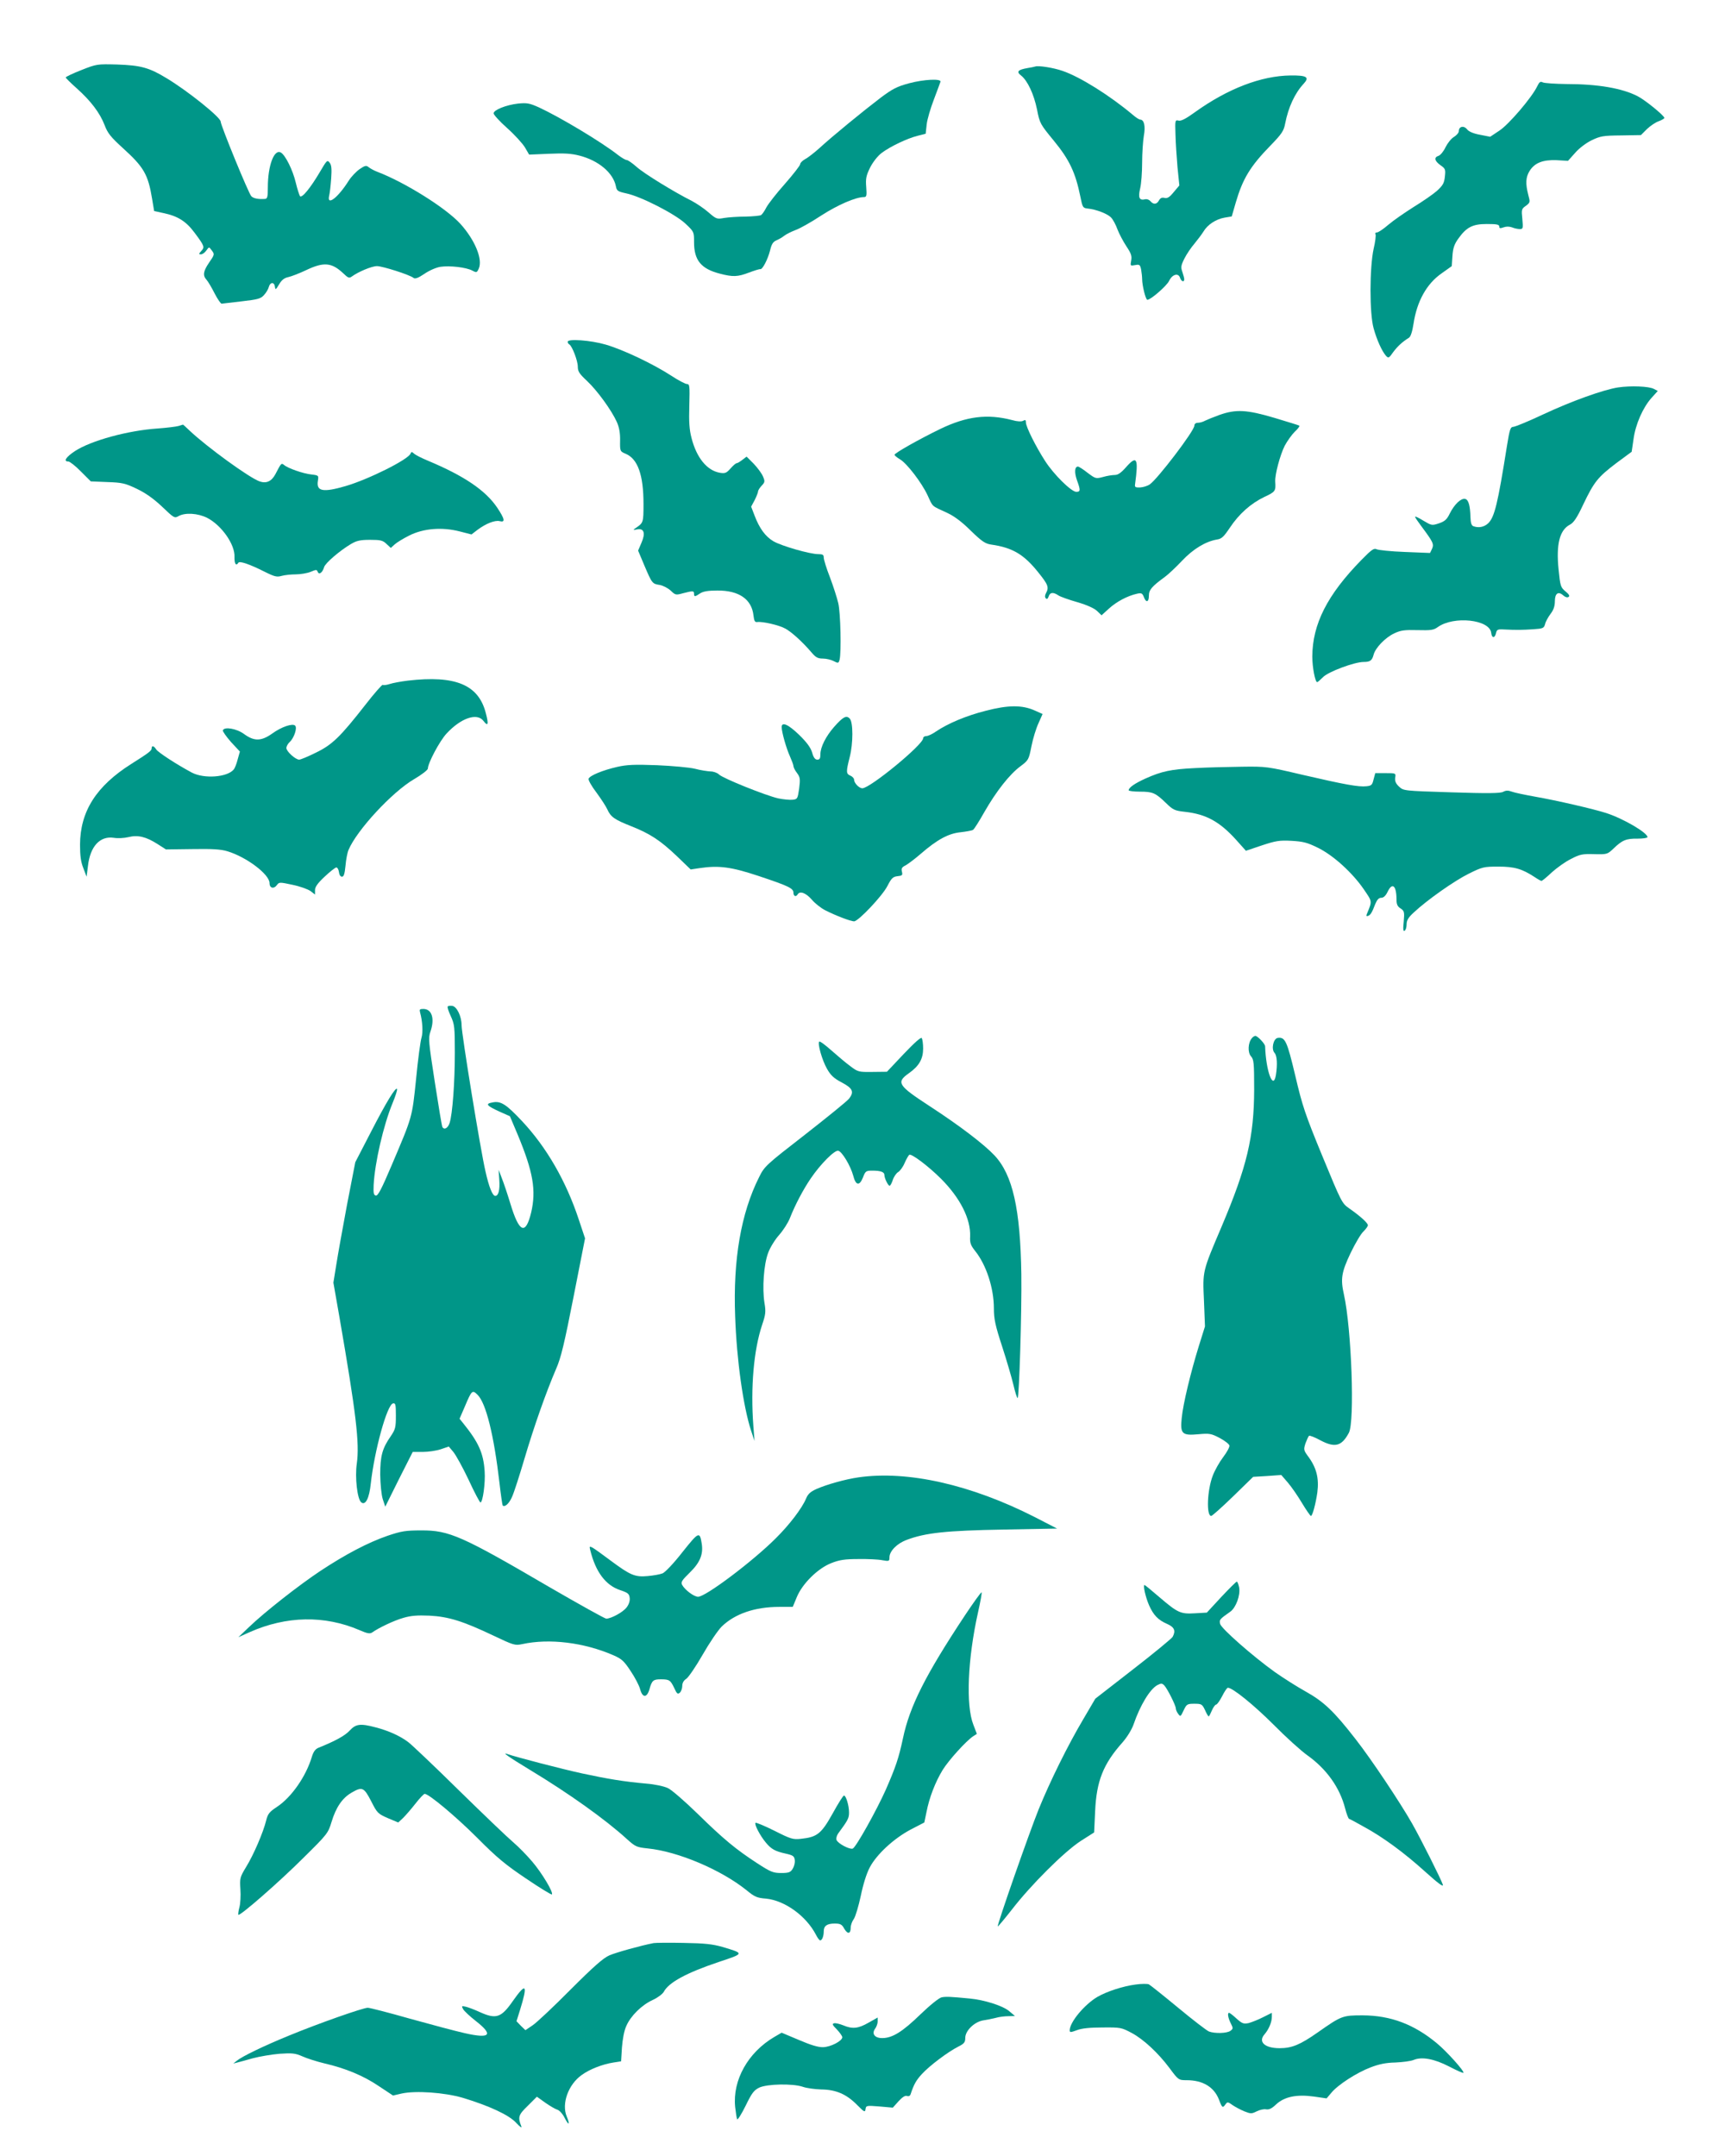
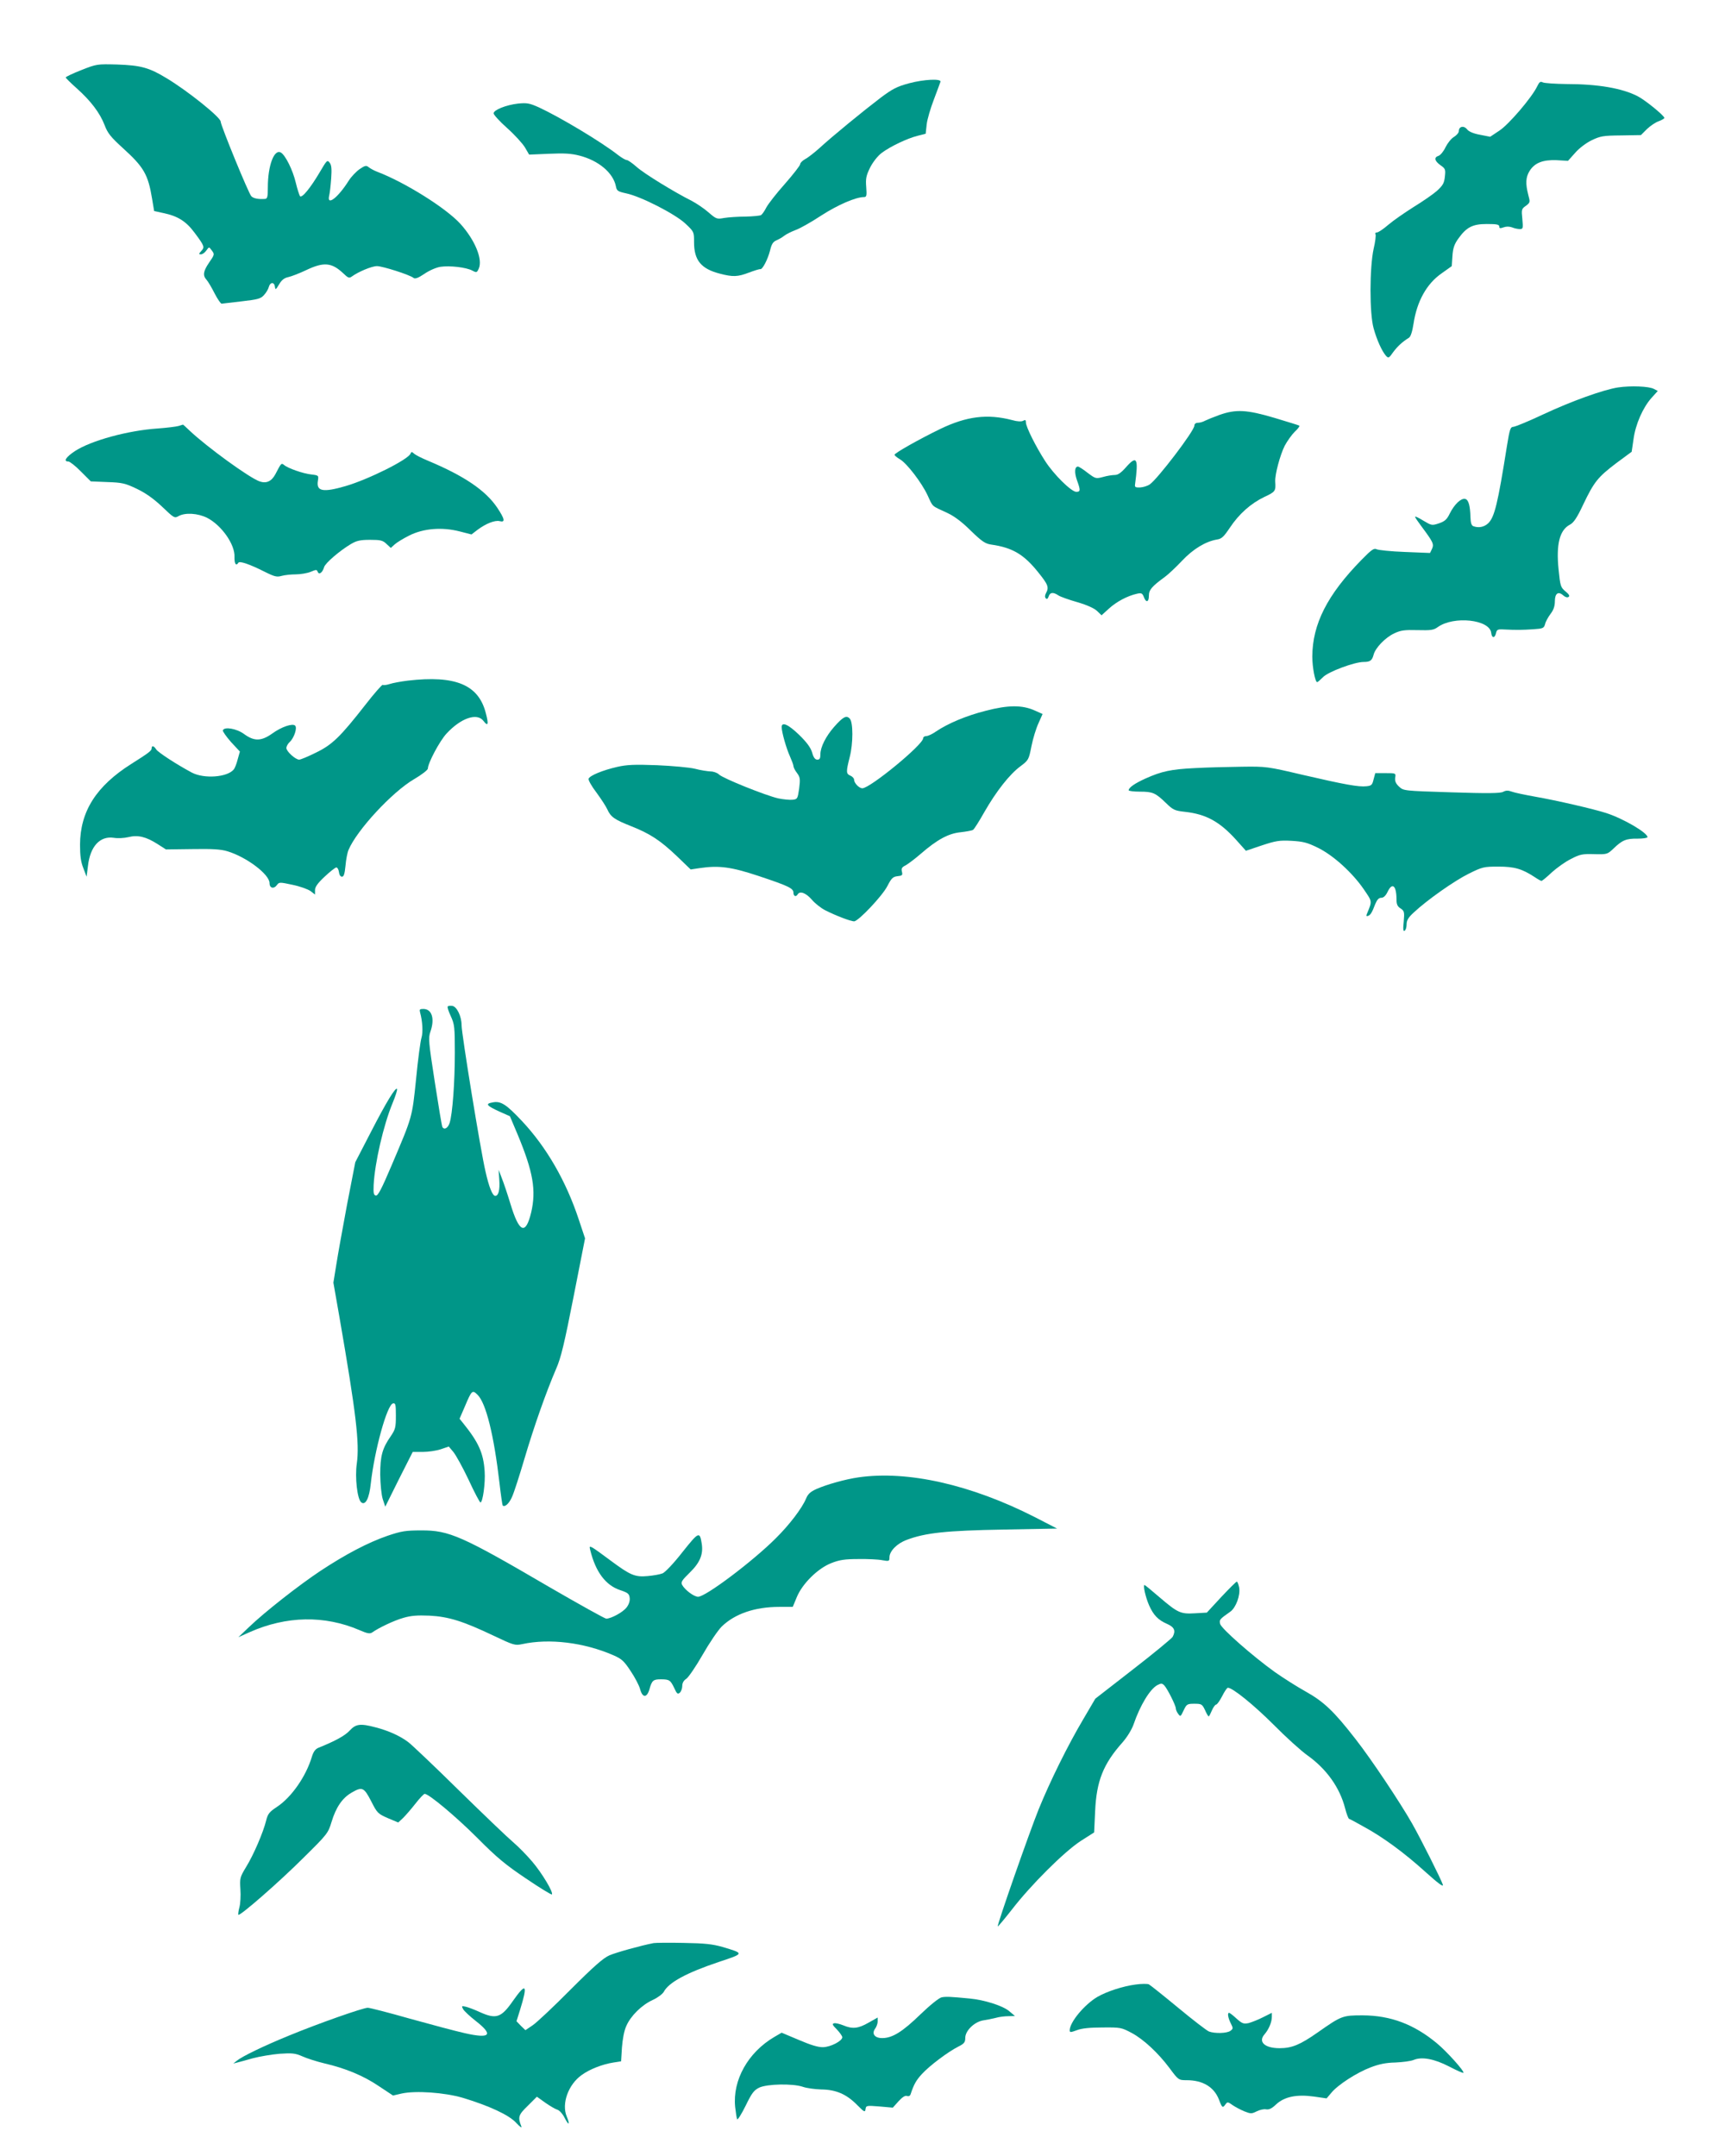
<svg xmlns="http://www.w3.org/2000/svg" version="1.0" width="1024pt" height="1280pt" viewBox="0 0 1024 1280" preserveAspectRatio="xMidYMid meet">
  <g transform="translate(0,1280) scale(0.1,-0.1)" fill="#009688" stroke="none">
    <path d="M483 12384 c-51 -20 -93 -40 -93 -44 0 -3 29 -32 65 -64 83 -74 138 -146 166 -219 18 -48 37 -71 107 -135 126 -114 151 -157 175 -303 l12 -72 55 -12 c86 -18 135 -49 186 -118 58 -78 60 -84 39 -107 -16 -18 -16 -20 -2 -20 9 0 23 10 32 23 16 22 16 22 30 3 20 -26 20 -26 -15 -77 -34 -50 -37 -75 -14 -100 9 -10 31 -47 48 -81 18 -35 37 -62 42 -61 6 1 59 7 119 14 95 11 112 15 132 37 13 14 26 36 29 49 8 29 32 30 36 1 3 -21 5 -19 25 14 15 26 31 38 55 43 18 4 65 22 105 41 105 50 152 46 221 -19 28 -27 35 -30 50 -19 40 29 119 62 150 62 33 0 196 -52 217 -70 9 -7 27 -1 64 24 29 20 70 38 96 42 56 8 151 -3 188 -22 26 -14 28 -13 39 11 25 55 -22 169 -108 265 -85 94 -329 247 -494 310 -19 7 -42 20 -51 27 -14 12 -22 11 -54 -11 -20 -14 -50 -45 -65 -69 -63 -100 -131 -153 -116 -89 4 15 9 61 12 102 4 57 2 80 -9 94 -14 18 -17 15 -58 -55 -56 -95 -106 -156 -118 -144 -4 6 -16 42 -25 80 -18 76 -61 162 -88 179 -40 24 -78 -76 -78 -206 0 -58 -3 -68 -17 -69 -39 -3 -69 3 -81 16 -15 13 -182 421 -182 443 0 25 -194 181 -320 257 -105 64 -154 77 -295 82 -118 3 -121 3 -212 -33z" />
-     <path d="M6145 12405 c-5 -2 -26 -6 -45 -9 -58 -10 -68 -22 -39 -44 39 -31 76 -110 95 -202 16 -83 19 -87 101 -187 91 -111 127 -187 156 -329 13 -65 15 -69 43 -72 52 -5 121 -32 141 -55 11 -12 28 -44 37 -70 10 -26 34 -71 53 -100 28 -42 33 -57 28 -84 -6 -32 -5 -32 23 -27 26 5 30 3 36 -26 3 -18 6 -43 6 -56 0 -39 21 -124 31 -124 20 0 114 82 129 112 18 39 55 50 65 19 7 -22 25 -29 25 -9 0 6 -5 26 -11 43 -10 28 -9 38 12 80 13 26 40 66 60 89 19 23 43 55 53 71 24 41 74 74 126 83 l42 7 24 83 c41 140 85 214 206 338 67 69 79 87 87 130 19 97 57 180 110 237 36 39 19 50 -78 49 -174 -2 -372 -78 -566 -217 -55 -40 -84 -55 -99 -51 -20 5 -21 2 -18 -82 1 -48 7 -135 12 -195 l11 -108 -33 -39 c-25 -31 -38 -39 -55 -35 -16 4 -25 -1 -33 -15 -13 -24 -33 -26 -51 -4 -7 8 -20 13 -30 11 -35 -9 -44 8 -31 63 7 28 12 98 12 154 0 56 5 128 10 159 11 58 2 97 -22 97 -5 0 -25 12 -43 28 -137 115 -312 225 -417 261 -54 19 -144 33 -163 26z" />
    <path d="M5398 12306 c-74 -20 -99 -33 -170 -86 -105 -80 -286 -228 -361 -297 -32 -29 -72 -60 -88 -68 -16 -9 -29 -22 -29 -30 0 -7 -41 -60 -91 -117 -50 -56 -99 -119 -110 -140 -10 -20 -24 -40 -31 -45 -7 -4 -49 -8 -93 -9 -44 0 -101 -4 -126 -8 -43 -8 -47 -7 -93 33 -26 23 -71 53 -99 68 -104 52 -285 163 -329 203 -25 22 -51 40 -58 40 -7 0 -29 13 -49 28 -100 79 -348 227 -471 284 -58 26 -72 28 -125 23 -71 -8 -145 -38 -145 -58 0 -8 36 -48 80 -87 45 -40 92 -92 106 -115 l25 -43 117 5 c90 4 132 2 182 -11 113 -29 200 -102 216 -182 5 -27 11 -31 61 -42 87 -18 290 -122 351 -179 52 -49 52 -49 52 -111 0 -107 41 -158 154 -187 77 -20 105 -19 173 7 32 12 61 21 66 20 13 -4 45 59 58 110 9 38 17 52 38 61 14 6 35 18 46 27 11 9 41 24 67 34 26 9 95 48 154 87 98 63 204 109 253 109 15 0 17 8 13 60 -4 51 0 68 24 117 18 34 45 68 69 86 51 38 152 86 213 101 l47 12 6 55 c3 30 23 97 43 149 20 52 37 100 39 105 4 19 -98 14 -185 -9z" />
    <path d="M9125 12287 c-31 -65 -169 -227 -225 -263 l-54 -36 -61 12 c-39 7 -66 19 -76 32 -19 24 -49 18 -49 -10 0 -10 -13 -25 -29 -35 -16 -9 -38 -37 -50 -61 -11 -24 -30 -47 -41 -51 -29 -9 -25 -30 11 -56 29 -20 31 -25 26 -68 -4 -39 -12 -52 -48 -85 -24 -21 -87 -64 -139 -96 -52 -33 -119 -79 -148 -104 -30 -26 -60 -46 -68 -46 -9 0 -12 -5 -9 -10 4 -6 -1 -46 -11 -88 -24 -111 -25 -382 0 -471 19 -69 49 -135 73 -163 15 -16 18 -15 43 21 26 35 54 61 94 86 10 6 20 37 27 83 20 133 78 238 168 300 l59 42 4 60 c3 46 11 70 34 102 49 69 85 88 170 88 59 0 74 -3 74 -15 0 -11 5 -12 25 -5 16 6 34 6 51 0 14 -6 35 -10 46 -10 19 0 20 4 15 59 -6 57 -5 61 21 79 26 20 26 21 14 66 -17 66 -15 104 8 141 30 48 78 67 160 64 l68 -4 42 47 c23 27 65 59 98 75 52 25 68 28 175 29 l118 2 36 36 c20 19 51 40 69 46 19 7 34 16 34 20 0 13 -115 107 -159 129 -91 47 -235 72 -421 72 -68 1 -132 5 -142 10 -14 7 -20 3 -33 -24z" />
-     <path d="M3370 10771 c0 -6 4 -13 10 -16 17 -11 50 -97 50 -132 0 -28 9 -42 54 -84 61 -57 146 -174 178 -245 14 -32 20 -66 19 -110 -1 -63 0 -64 33 -78 72 -30 106 -126 106 -298 0 -110 -1 -112 -45 -142 -19 -13 -18 -14 7 -9 41 8 51 -22 26 -79 l-20 -47 37 -88 c46 -108 47 -109 92 -116 20 -4 49 -19 65 -34 27 -26 30 -27 73 -15 58 15 65 15 65 -3 0 -19 5 -19 36 2 18 12 48 17 102 17 129 1 205 -52 215 -149 4 -32 8 -40 23 -38 31 4 127 -18 164 -38 37 -19 104 -80 157 -142 25 -30 38 -37 68 -37 20 0 49 -7 64 -15 27 -14 29 -13 35 8 11 42 6 282 -8 337 -7 30 -29 99 -49 152 -21 53 -37 106 -37 118 0 16 -6 20 -32 20 -50 0 -217 48 -266 76 -48 28 -84 77 -113 154 l-20 52 21 39 c11 22 20 45 20 51 0 7 10 22 21 34 20 21 21 26 8 56 -7 17 -32 51 -55 75 l-42 42 -25 -19 c-14 -11 -29 -20 -34 -20 -5 0 -21 -14 -36 -31 -24 -27 -32 -31 -63 -26 -77 13 -139 89 -169 207 -13 49 -16 96 -13 193 3 116 2 127 -14 127 -9 0 -52 22 -94 50 -108 70 -285 154 -388 184 -89 26 -226 36 -226 17z" />
    <path d="M9606 10500 c-89 -14 -276 -81 -447 -161 -85 -40 -163 -72 -175 -73 -18 -1 -22 -13 -38 -111 -55 -347 -74 -424 -111 -461 -24 -23 -57 -30 -89 -18 -11 4 -16 20 -17 53 -2 71 -12 105 -32 109 -25 5 -64 -33 -91 -87 -17 -35 -29 -46 -64 -58 -42 -14 -44 -13 -93 16 -27 17 -49 27 -49 23 0 -4 17 -29 38 -57 70 -94 75 -105 63 -133 l-12 -25 -149 6 c-83 3 -158 11 -168 16 -16 8 -30 -2 -89 -62 -204 -208 -292 -382 -293 -575 0 -63 17 -152 29 -152 3 0 18 13 34 29 29 32 187 91 242 91 39 0 50 9 59 43 10 40 69 102 123 127 38 18 61 21 137 19 80 -2 96 0 121 18 95 68 308 45 317 -34 4 -33 21 -34 29 -1 4 20 11 23 45 21 78 -4 110 -3 174 1 60 4 65 6 72 31 3 14 18 41 32 60 18 23 26 46 26 75 0 47 20 62 50 35 11 -10 24 -14 31 -9 9 5 4 15 -18 33 -29 24 -31 32 -41 131 -15 148 6 233 67 265 22 11 42 40 79 119 65 136 87 163 196 246 l92 68 11 75 c12 89 56 188 107 245 l37 41 -23 12 c-29 16 -138 20 -212 9z" />
    <path d="M7240 10337 c-36 -13 -75 -29 -87 -35 -12 -7 -31 -12 -42 -12 -13 0 -21 -7 -21 -17 0 -31 -220 -319 -265 -349 -13 -9 -39 -17 -57 -18 -28 -1 -33 2 -30 19 21 155 11 174 -53 102 -30 -34 -48 -47 -68 -47 -15 0 -46 -5 -70 -12 -42 -11 -44 -10 -91 25 -26 21 -52 37 -57 37 -20 0 -22 -35 -6 -81 22 -60 21 -69 -4 -69 -29 0 -133 102 -185 183 -55 85 -114 203 -114 229 0 15 -4 17 -16 10 -11 -6 -35 -5 -66 4 -146 38 -269 23 -425 -52 -124 -60 -273 -144 -273 -154 0 -4 15 -17 34 -28 40 -24 127 -137 162 -212 34 -73 20 -60 119 -106 40 -19 86 -53 138 -105 66 -64 86 -77 120 -82 127 -18 195 -58 281 -166 58 -72 64 -88 45 -123 -7 -13 -7 -24 -1 -30 7 -7 12 -3 17 11 8 25 27 27 58 6 12 -8 63 -26 112 -40 58 -17 100 -36 117 -52 l27 -26 44 40 c45 41 109 75 166 88 27 6 32 3 41 -19 13 -36 30 -32 30 7 0 35 17 55 95 112 22 16 68 60 103 97 65 69 140 114 207 125 27 4 40 17 75 69 55 83 125 145 206 184 65 30 68 35 64 91 -2 42 28 155 56 212 15 28 42 66 60 84 19 17 31 34 27 36 -5 3 -71 23 -147 46 -165 49 -229 52 -326 18z" />
    <path d="M1060 10271 c-14 -4 -70 -11 -125 -15 -177 -12 -395 -72 -490 -134 -54 -36 -71 -62 -39 -62 8 0 42 -26 74 -59 l59 -59 98 -4 c88 -3 106 -7 175 -40 52 -25 98 -57 150 -106 70 -67 74 -70 98 -56 40 22 114 17 169 -10 86 -44 167 -159 163 -233 -1 -40 9 -56 23 -34 7 12 68 -9 157 -54 58 -29 72 -32 100 -24 18 5 56 9 84 9 28 0 68 7 88 15 33 14 37 14 42 0 8 -20 29 -4 38 28 7 24 92 97 159 137 34 20 55 25 114 25 62 0 75 -3 97 -24 l26 -24 23 21 c12 11 51 35 87 53 84 42 194 51 299 24 l70 -18 35 27 c49 37 104 59 132 52 35 -9 31 12 -15 81 -69 102 -196 188 -411 278 -36 15 -72 33 -81 41 -14 13 -17 13 -22 1 -13 -35 -249 -153 -386 -193 -134 -39 -174 -31 -164 31 5 32 5 33 -38 38 -49 5 -140 37 -162 56 -17 13 -17 14 -52 -54 -23 -43 -54 -57 -94 -43 -62 22 -312 204 -415 301 -21 20 -39 37 -40 36 -1 0 -12 -4 -26 -8z" />
    <path d="M2420 8759 c-41 -5 -89 -14 -107 -20 -18 -6 -36 -8 -41 -5 -4 2 -50 -50 -102 -117 -150 -192 -198 -239 -296 -286 -46 -23 -90 -41 -98 -41 -22 0 -76 49 -76 69 0 10 9 26 20 36 25 23 46 83 32 97 -15 15 -81 -7 -136 -47 -65 -46 -107 -47 -167 -3 -45 33 -118 45 -126 22 -2 -6 20 -37 48 -69 l53 -57 -13 -46 c-6 -25 -17 -53 -24 -61 -39 -46 -175 -56 -248 -18 -88 47 -201 120 -212 138 -14 22 -27 25 -27 5 0 -13 -20 -28 -120 -91 -209 -132 -304 -282 -305 -480 0 -66 5 -103 20 -140 l19 -50 8 63 c13 117 71 180 153 168 23 -4 63 -2 87 4 56 14 104 3 173 -41 l50 -32 156 2 c118 2 170 -1 209 -13 113 -34 250 -137 250 -189 0 -31 26 -37 45 -10 12 16 17 16 91 0 44 -9 91 -26 107 -37 l27 -21 0 27 c0 18 16 41 58 80 31 29 62 54 69 54 6 0 13 -12 15 -27 2 -17 9 -28 18 -28 11 0 16 16 21 65 3 36 11 78 18 94 49 117 259 344 389 420 45 26 82 55 82 63 0 32 70 164 111 208 85 92 181 125 219 75 27 -36 32 -21 14 46 -43 169 -180 226 -464 193z" />
    <path d="M5851 8580 c-115 -29 -224 -75 -295 -123 -21 -15 -47 -27 -57 -27 -11 0 -19 -6 -19 -13 0 -38 -315 -297 -361 -297 -19 0 -49 31 -49 51 0 8 -10 19 -22 24 -26 11 -26 23 -4 110 21 81 21 208 0 229 -20 21 -40 10 -93 -50 -49 -56 -81 -120 -81 -162 0 -24 -4 -32 -18 -32 -13 0 -23 12 -31 42 -9 30 -32 61 -77 105 -64 62 -104 80 -104 46 1 -33 28 -127 49 -173 11 -25 21 -51 21 -58 0 -7 9 -26 21 -41 19 -26 20 -36 13 -92 -9 -61 -10 -64 -39 -67 -16 -2 -55 2 -85 8 -75 17 -329 119 -352 142 -10 10 -33 18 -50 18 -18 1 -60 7 -93 16 -33 8 -134 17 -225 21 -133 5 -179 3 -236 -10 -87 -20 -162 -51 -170 -70 -3 -8 18 -45 47 -83 28 -38 57 -83 64 -99 20 -45 43 -61 139 -99 114 -45 174 -84 274 -179 l82 -79 53 8 c115 17 188 7 348 -46 180 -60 209 -74 209 -100 0 -21 15 -27 25 -10 13 22 49 9 83 -30 19 -23 56 -52 82 -65 61 -31 150 -65 170 -65 25 0 168 151 198 210 24 47 33 55 60 58 28 3 31 6 26 27 -5 19 0 27 23 38 15 9 56 39 90 69 96 83 163 120 236 127 34 4 67 10 73 14 7 4 37 52 68 107 70 122 149 223 214 271 48 36 49 39 65 119 9 46 28 107 42 137 l24 54 -47 21 c-74 33 -157 33 -291 -2z" />
    <path d="M7095 8240 c-144 -7 -199 -19 -295 -62 -64 -29 -100 -54 -100 -70 0 -4 30 -8 66 -8 77 0 93 -7 155 -67 43 -42 52 -46 115 -53 124 -14 204 -58 301 -165 l59 -66 95 32 c82 27 104 31 176 27 69 -4 93 -10 156 -41 92 -45 205 -148 273 -247 51 -75 50 -68 19 -144 -6 -13 -4 -17 5 -14 15 5 24 18 44 71 11 26 21 37 36 37 13 0 26 12 37 35 28 59 53 38 53 -46 0 -28 6 -41 24 -52 22 -15 24 -21 19 -78 -5 -46 -3 -60 5 -55 7 4 12 21 12 38 0 24 10 41 43 71 79 74 241 188 326 230 81 40 89 42 176 42 95 0 140 -13 215 -62 19 -13 37 -23 41 -23 3 0 31 22 60 50 30 27 81 64 114 80 53 28 69 31 138 29 77 -2 79 -1 115 33 52 50 75 60 143 59 32 0 59 4 59 9 0 26 -143 110 -245 143 -74 24 -295 75 -421 97 -61 11 -124 24 -139 30 -22 8 -35 8 -52 -1 -16 -9 -91 -10 -307 -3 -284 9 -284 9 -311 34 -19 18 -25 32 -23 52 5 28 4 28 -57 28 l-61 0 -10 -37 c-8 -34 -13 -38 -43 -41 -46 -5 -128 10 -379 68 -208 49 -216 50 -360 48 -81 -1 -205 -4 -277 -8z" />
    <path d="M2658 6825 c-4 -4 5 -30 18 -58 22 -48 24 -64 24 -217 0 -177 -14 -365 -31 -417 -10 -31 -32 -43 -43 -24 -3 4 -23 125 -45 267 -37 239 -39 262 -26 299 27 77 9 135 -42 135 -22 0 -24 -3 -19 -22 14 -51 18 -117 8 -149 -6 -19 -21 -128 -32 -244 -24 -233 -21 -221 -145 -513 -60 -141 -81 -182 -94 -180 -13 3 -15 14 -13 63 7 132 58 354 112 485 17 41 29 78 27 84 -6 18 -64 -77 -157 -258 l-91 -176 -49 -252 c-26 -139 -55 -300 -64 -358 l-17 -105 36 -205 c99 -572 120 -749 103 -869 -12 -83 3 -211 26 -230 25 -21 48 23 57 111 22 198 97 470 132 476 15 3 17 -6 17 -73 0 -69 -3 -81 -30 -121 -51 -73 -63 -118 -63 -229 1 -58 7 -119 15 -145 l15 -45 81 163 82 162 60 0 c32 0 81 7 107 16 l47 16 27 -32 c15 -18 56 -92 91 -166 34 -74 66 -134 70 -134 14 0 30 117 25 185 -7 108 -36 172 -128 286 l-21 26 32 74 c40 95 44 99 75 68 50 -49 97 -239 130 -523 8 -71 17 -131 19 -134 13 -12 39 12 56 52 11 24 44 126 74 228 56 189 127 391 188 533 28 63 49 152 103 427 l68 346 -38 114 c-75 226 -190 426 -336 582 -94 100 -126 121 -175 111 -45 -8 -36 -19 40 -54 l63 -28 46 -109 c92 -221 111 -331 80 -463 -33 -136 -71 -120 -123 52 -17 56 -40 125 -51 152 l-19 50 4 -61 c4 -59 -5 -94 -24 -94 -16 0 -37 51 -58 145 -29 123 -142 817 -142 869 0 52 -28 110 -55 114 -12 2 -24 0 -27 -3z" />
-     <path d="M5365 6543 l-100 -106 -86 -1 c-82 -1 -86 0 -131 34 -26 19 -77 62 -113 94 -36 32 -68 56 -72 52 -11 -11 17 -110 46 -161 22 -39 41 -57 87 -81 66 -35 76 -56 44 -97 -11 -14 -129 -110 -261 -213 -233 -181 -241 -188 -273 -253 -107 -213 -155 -488 -142 -826 9 -259 48 -537 95 -680 l20 -60 -7 90 c-17 227 2 449 52 599 21 62 23 78 14 131 -14 87 -4 229 22 297 11 31 41 79 65 106 24 27 53 72 64 100 31 79 79 170 124 236 57 84 141 169 163 164 22 -4 73 -89 89 -148 15 -59 37 -63 58 -10 14 37 18 40 55 40 50 0 72 -8 72 -26 0 -19 22 -64 31 -64 4 0 13 16 19 35 6 19 21 40 31 46 11 6 29 30 39 54 10 23 23 46 28 49 13 8 113 -67 188 -142 114 -114 177 -239 173 -343 -2 -38 3 -52 29 -85 67 -83 112 -222 112 -342 0 -62 8 -101 49 -226 27 -83 57 -186 67 -228 10 -43 21 -78 25 -78 9 0 25 513 22 735 -6 388 -51 589 -159 705 -62 66 -207 177 -387 294 -187 122 -198 140 -122 194 61 43 85 85 85 147 0 28 -4 55 -8 62 -5 7 -42 -26 -107 -94z" />
-     <path d="M7431 6636 c-23 -27 -25 -85 -5 -107 17 -19 19 -38 19 -198 -1 -282 -42 -456 -194 -815 -114 -268 -112 -260 -104 -438 l6 -153 -36 -115 c-49 -158 -94 -345 -102 -428 -10 -95 2 -106 99 -97 66 6 76 4 126 -22 30 -16 56 -36 58 -45 2 -9 -15 -40 -37 -69 -22 -29 -49 -77 -61 -108 -34 -86 -40 -241 -10 -241 6 0 64 52 130 116 l119 116 84 5 83 6 38 -44 c21 -24 59 -79 84 -121 26 -43 50 -78 54 -78 9 0 28 70 38 139 11 86 -5 149 -58 219 -23 32 -24 37 -12 74 8 21 17 41 21 44 5 2 34 -9 65 -26 88 -47 128 -37 171 43 36 65 16 619 -29 821 -21 93 -15 132 39 246 28 58 62 116 77 129 14 14 26 30 26 37 0 13 -45 54 -111 100 -43 30 -46 36 -159 310 -103 250 -119 299 -161 478 -49 206 -60 230 -104 224 -26 -4 -40 -66 -19 -89 15 -16 18 -69 8 -132 -16 -93 -59 24 -64 171 0 15 -45 62 -58 62 -5 0 -15 -6 -21 -14z" />
    <path d="M5096 4029 c-77 -11 -188 -42 -249 -69 -36 -16 -51 -30 -62 -57 -24 -57 -98 -155 -180 -236 -136 -136 -416 -347 -461 -347 -24 0 -78 40 -95 71 -8 16 -1 27 44 71 62 60 82 109 73 171 -12 77 -17 75 -115 -48 -53 -68 -103 -120 -118 -126 -15 -6 -54 -13 -88 -16 -76 -7 -103 5 -219 91 -49 37 -98 72 -109 78 -18 9 -19 8 -13 -16 32 -129 91 -207 176 -236 48 -16 55 -22 58 -47 2 -18 -5 -39 -19 -57 -22 -28 -90 -65 -120 -66 -8 0 -159 84 -335 186 -523 306 -598 339 -764 338 -92 0 -117 -4 -200 -32 -116 -40 -249 -110 -399 -209 -129 -86 -328 -242 -422 -332 l-64 -61 67 30 c218 97 445 101 652 12 46 -20 61 -23 75 -14 39 28 132 72 186 87 44 13 82 16 154 13 115 -6 200 -33 381 -119 120 -57 127 -59 170 -50 161 35 366 10 541 -66 50 -22 63 -34 102 -93 25 -37 51 -86 57 -109 14 -52 40 -52 55 -1 15 54 23 60 68 60 51 0 57 -5 80 -53 15 -33 20 -37 32 -27 8 7 15 25 15 40 0 18 8 33 24 43 13 9 57 73 97 143 40 70 91 145 113 167 78 76 197 117 342 117 l80 0 24 58 c33 80 125 171 205 202 48 19 80 24 160 24 55 1 119 -2 143 -7 40 -7 42 -6 42 17 0 37 45 83 103 104 111 42 235 55 572 61 l320 6 -132 68 c-379 193 -755 278 -1047 236z" />
    <path d="M7249 3318 l-85 -92 -71 -4 c-85 -5 -101 2 -212 97 -45 39 -84 71 -87 71 -10 0 6 -72 27 -120 26 -59 54 -88 107 -111 43 -19 53 -40 33 -77 -5 -9 -110 -96 -234 -192 l-225 -175 -71 -121 c-93 -157 -197 -368 -265 -535 -56 -139 -249 -690 -243 -696 2 -1 39 43 83 99 113 147 312 345 409 408 l80 51 6 127 c8 178 48 279 162 407 28 32 55 76 66 107 39 114 98 211 142 234 23 12 28 11 42 -4 19 -22 67 -118 67 -135 0 -7 6 -22 14 -32 13 -18 15 -17 32 20 18 38 22 40 64 40 42 0 46 -2 63 -37 9 -21 19 -38 22 -38 3 0 11 16 19 35 8 19 20 35 25 35 6 0 22 23 36 50 14 28 29 50 34 50 28 0 154 -102 271 -219 74 -75 165 -157 202 -183 113 -81 191 -190 223 -314 8 -32 19 -60 23 -62 4 -1 42 -21 84 -45 115 -62 242 -155 368 -269 79 -71 110 -94 105 -77 -11 33 -128 267 -183 364 -72 126 -241 380 -335 500 -129 166 -188 222 -297 283 -52 29 -134 81 -182 115 -130 93 -318 258 -325 286 -6 25 -3 28 61 73 33 24 60 97 52 143 -4 19 -10 35 -14 35 -4 0 -46 -42 -93 -92z" />
-     <path d="M5727 3208 c-233 -352 -327 -538 -367 -729 -25 -117 -43 -170 -102 -305 -54 -121 -177 -342 -196 -349 -18 -7 -88 30 -96 51 -4 9 1 26 9 38 59 80 65 91 65 126 0 41 -18 100 -30 100 -5 0 -35 -48 -68 -108 -67 -120 -92 -139 -188 -149 -47 -5 -60 -1 -157 48 -58 29 -109 50 -112 47 -9 -8 28 -78 61 -117 32 -39 55 -52 119 -66 44 -10 50 -15 53 -39 2 -15 -4 -38 -13 -52 -13 -20 -23 -24 -68 -24 -47 0 -62 6 -142 58 -126 82 -200 143 -355 295 -75 73 -153 141 -175 151 -23 11 -78 23 -130 27 -133 12 -224 27 -378 60 -120 26 -389 96 -444 115 -38 14 5 -16 135 -95 227 -137 446 -293 573 -409 51 -46 58 -49 124 -56 180 -18 437 -127 589 -250 45 -37 60 -44 113 -48 112 -11 239 -103 297 -215 9 -18 20 -33 25 -33 11 0 21 25 21 54 0 32 19 46 65 46 34 0 43 -5 57 -31 20 -34 38 -31 38 7 0 14 8 37 19 52 10 15 28 77 41 137 14 68 34 132 53 168 41 78 143 172 243 225 l81 42 13 62 c16 84 52 178 96 250 36 58 138 171 181 200 l22 14 -21 55 c-45 115 -34 389 28 667 14 63 24 116 21 118 -3 3 -47 -59 -100 -138z" />
    <path d="M2076 2526 c-27 -30 -85 -62 -187 -103 -18 -8 -29 -24 -38 -54 -35 -116 -120 -238 -205 -295 -47 -31 -56 -42 -66 -82 -17 -70 -75 -205 -119 -276 -37 -61 -38 -67 -34 -132 3 -38 0 -87 -6 -108 -6 -22 -8 -42 -6 -44 9 -9 244 196 386 338 143 141 147 147 167 213 26 86 63 141 117 173 65 38 75 34 118 -49 36 -71 40 -75 99 -101 l62 -26 29 27 c16 16 49 54 74 86 24 31 49 57 54 57 25 0 186 -135 314 -263 115 -116 166 -158 288 -240 81 -55 150 -97 153 -94 11 10 -58 126 -116 194 -31 37 -83 90 -116 118 -32 27 -176 165 -319 305 -143 141 -278 269 -300 286 -48 37 -118 69 -196 89 -90 24 -117 20 -153 -19z" />
    <path d="M3880 1264 c-77 -15 -221 -55 -263 -73 -36 -16 -92 -65 -230 -203 -100 -101 -201 -196 -225 -212 l-43 -29 -27 26 -26 27 21 67 c47 152 37 166 -42 54 -70 -101 -100 -110 -196 -67 -30 14 -67 28 -83 32 -26 6 -27 5 -17 -14 6 -11 40 -43 76 -71 106 -83 85 -106 -65 -72 -54 12 -200 51 -326 86 -126 36 -239 65 -251 65 -28 0 -293 -93 -472 -167 -144 -59 -273 -121 -306 -148 l-20 -16 20 5 c11 3 54 14 95 26 41 11 113 23 160 27 74 5 93 3 134 -15 26 -12 85 -31 131 -42 126 -29 234 -74 325 -136 l83 -55 52 12 c83 18 253 6 360 -25 159 -48 276 -102 319 -149 21 -23 35 -33 31 -22 -22 56 -18 69 38 123 l54 54 49 -35 c27 -19 59 -38 72 -42 12 -3 32 -25 43 -47 25 -50 35 -45 13 7 -31 76 9 188 88 245 47 35 125 65 190 75 l45 7 5 82 c4 51 13 100 26 128 26 60 91 124 156 154 29 13 58 35 66 48 29 56 134 113 324 177 157 52 156 51 25 90 -59 17 -106 22 -229 24 -85 2 -166 1 -180 -1z" />
    <path d="M6741 1018 c-76 -10 -170 -41 -226 -73 -78 -46 -165 -151 -165 -199 0 -13 5 -13 43 1 28 11 77 16 152 16 107 1 112 0 174 -33 70 -38 155 -117 222 -206 54 -73 55 -74 104 -74 96 0 162 -41 191 -115 19 -50 22 -52 39 -28 11 15 14 15 42 -5 16 -11 48 -28 70 -37 38 -15 43 -15 73 0 18 9 43 15 56 12 17 -3 34 5 59 29 49 46 122 61 224 47 l76 -11 28 33 c38 47 151 120 233 151 49 19 91 28 147 29 43 2 91 8 108 15 49 21 123 7 212 -39 44 -23 82 -40 84 -37 8 8 -98 126 -157 175 -136 113 -274 165 -440 166 -121 0 -126 -2 -270 -103 -103 -72 -152 -92 -224 -92 -89 0 -129 38 -89 83 25 29 43 72 43 103 l0 24 -52 -26 c-29 -15 -68 -30 -86 -35 -30 -6 -38 -3 -72 27 -20 19 -40 34 -44 34 -11 0 -6 -30 10 -62 15 -30 15 -32 -2 -45 -21 -15 -91 -17 -127 -4 -13 5 -95 68 -183 141 -87 72 -166 135 -174 139 -8 4 -44 4 -79 -1z" />
    <path d="M5590 942 c-14 -2 -69 -46 -126 -101 -107 -104 -167 -141 -227 -141 -45 0 -64 26 -42 56 8 11 15 30 15 42 l0 24 -55 -31 c-61 -35 -95 -38 -150 -15 -20 8 -44 14 -53 12 -14 -3 -11 -10 16 -37 17 -18 32 -39 32 -46 0 -22 -69 -58 -114 -59 -29 -1 -74 13 -144 43 l-102 43 -43 -25 c-157 -92 -249 -257 -233 -416 4 -35 9 -68 12 -73 3 -5 26 31 50 80 37 76 49 92 81 108 48 22 198 25 258 5 22 -8 72 -15 110 -16 88 -1 150 -28 213 -92 43 -43 47 -45 50 -25 3 22 6 22 83 16 l79 -7 34 38 c23 25 40 36 51 31 10 -3 18 1 21 12 19 57 32 81 67 119 46 50 154 131 215 162 36 18 42 26 42 52 0 43 54 95 106 104 21 3 55 10 75 15 20 6 54 10 75 10 l39 1 -33 28 c-38 33 -149 68 -237 76 -113 11 -140 12 -165 7z" />
  </g>
</svg>